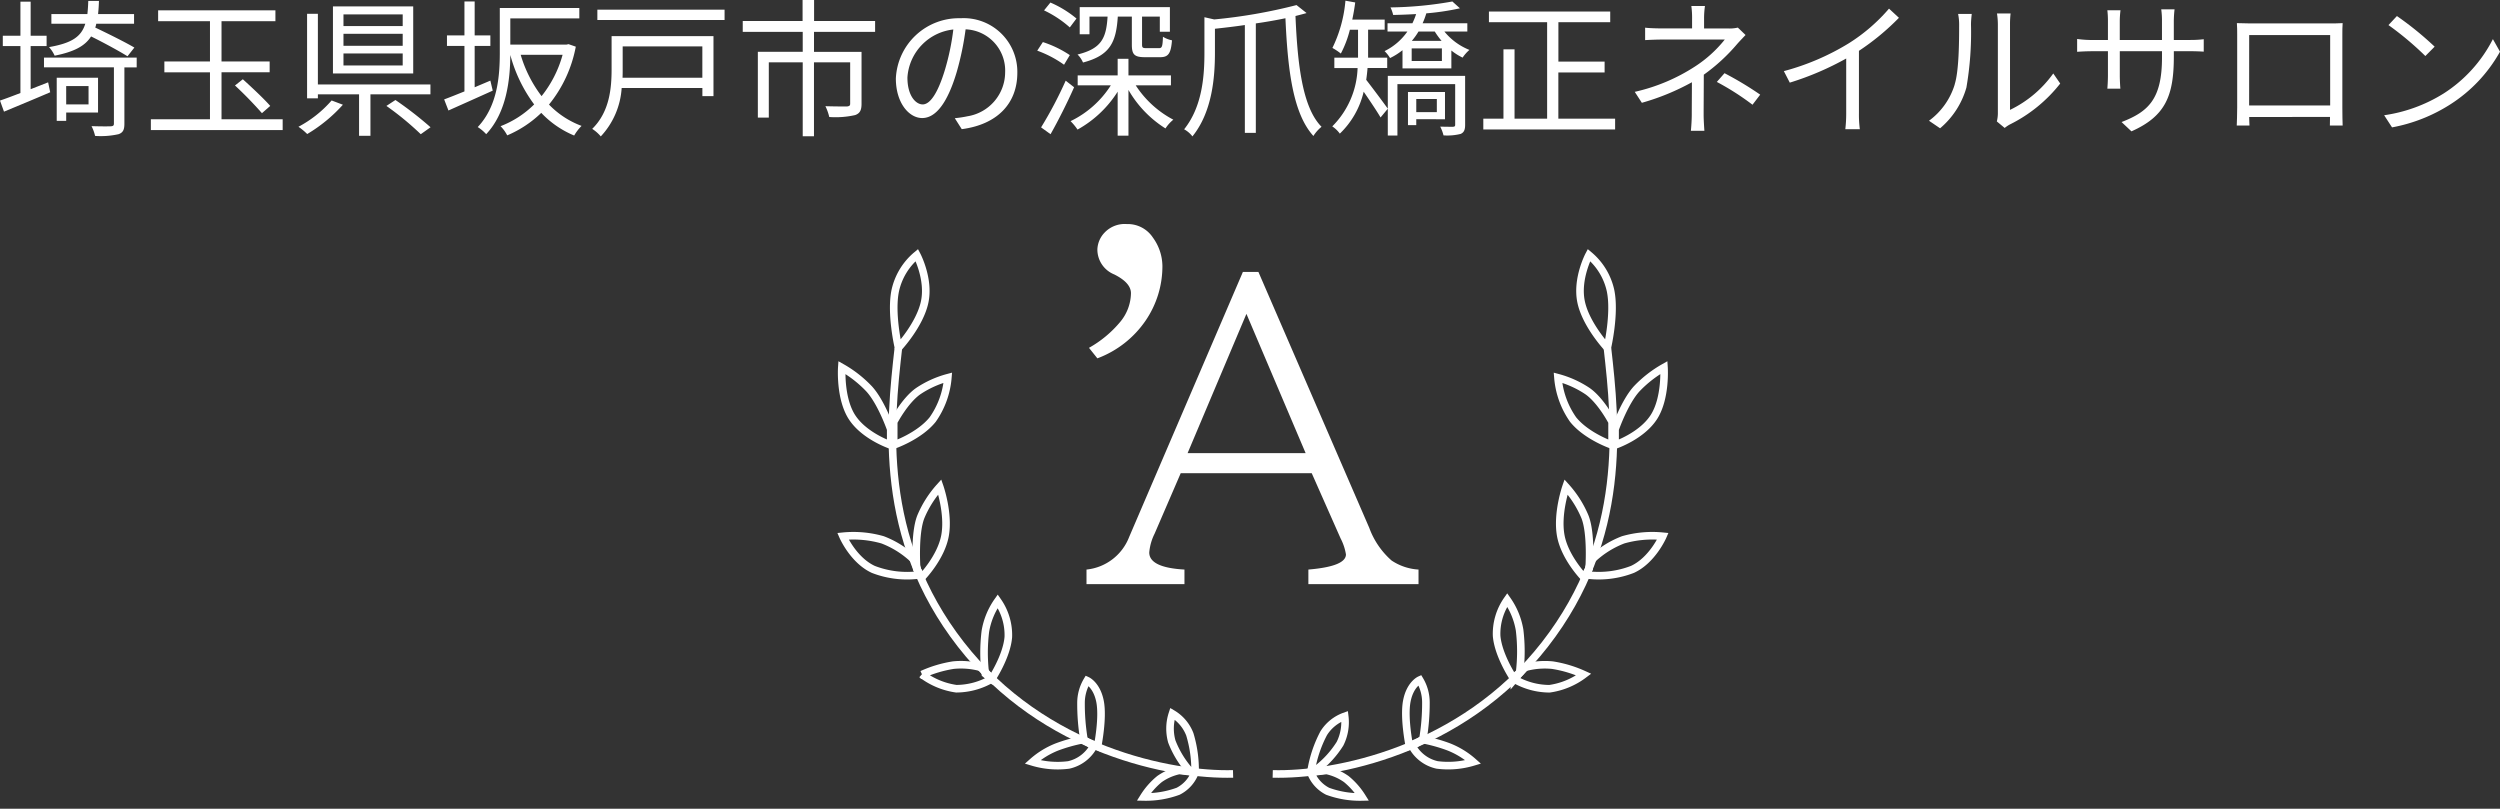
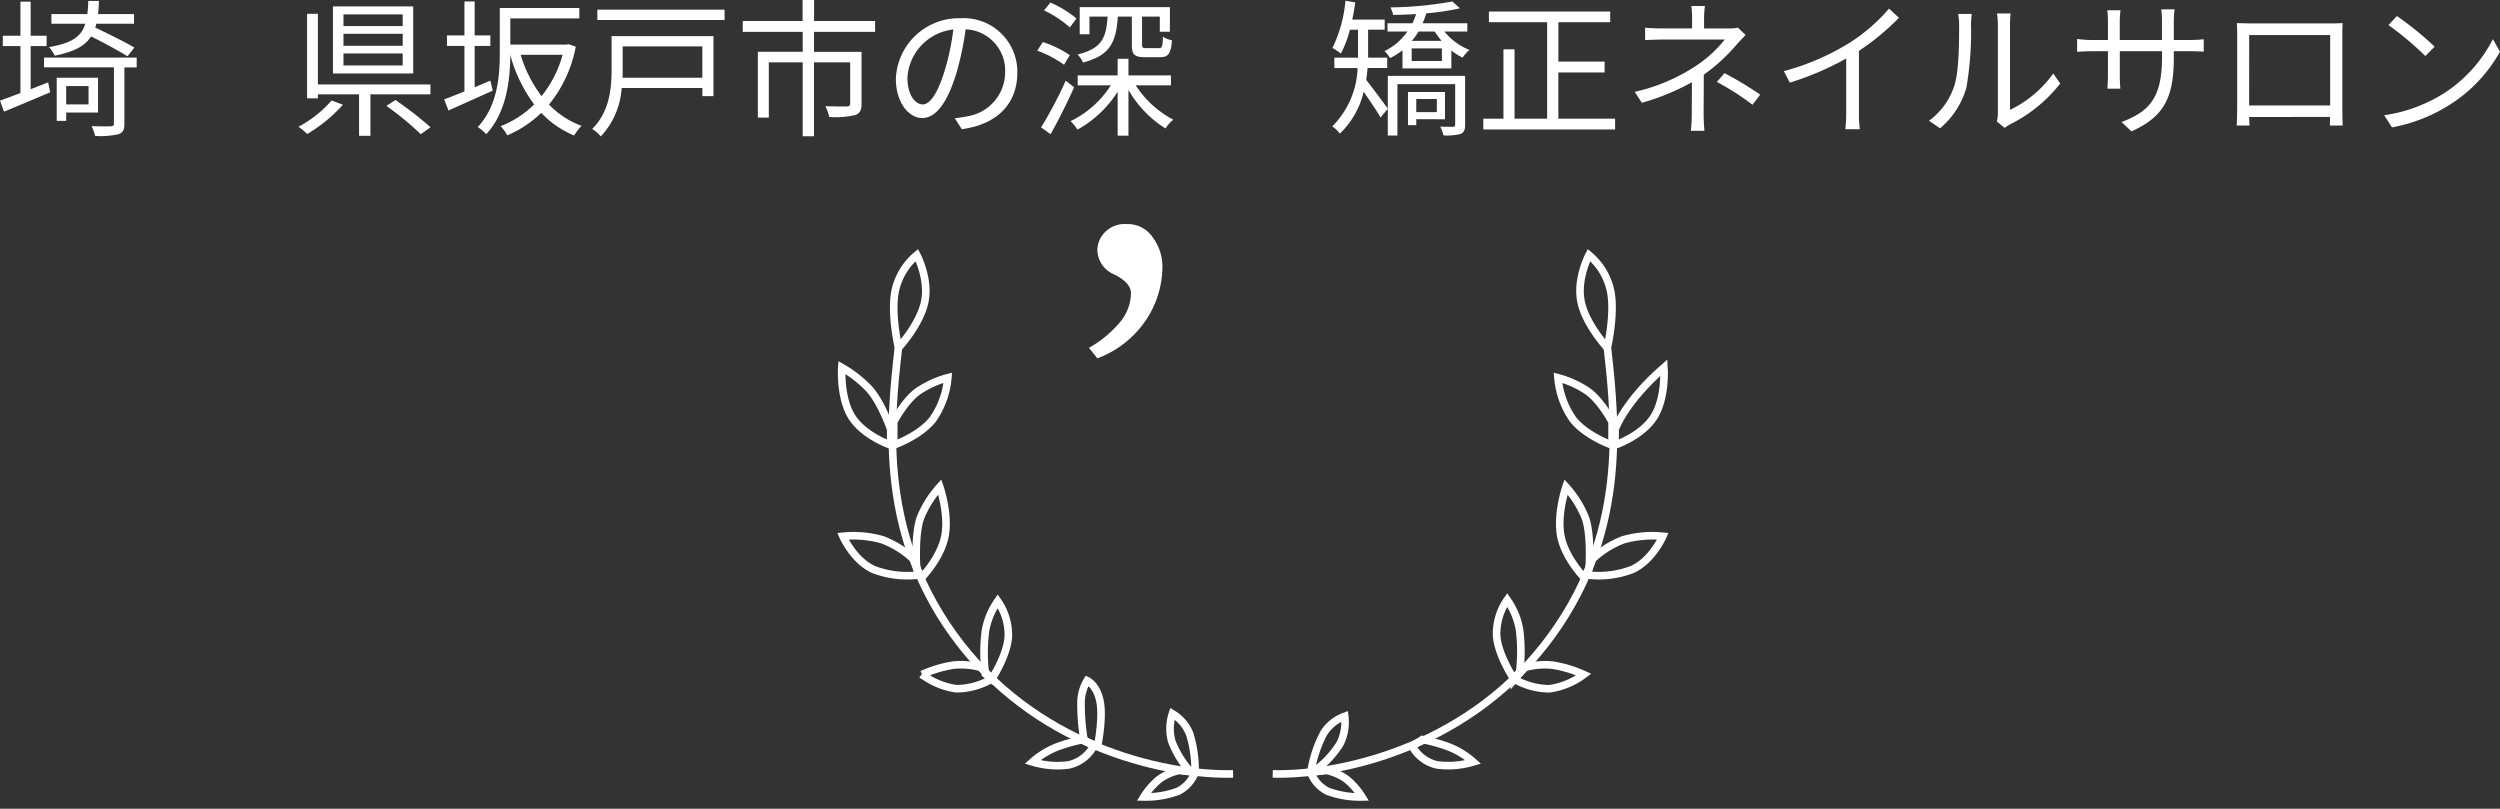
<svg xmlns="http://www.w3.org/2000/svg" width="428.214" height="138.524" viewBox="0 0 428.214 138.524">
  <rect x="0" y="0" width="428.214" height="138.524" fill="#333333" stroke="none" />
  <g id="グループ_6" data-name="グループ 6" transform="translate(-278 -897.309)">
    <g id="グループ_174" data-name="グループ 174" transform="translate(-1562.213 -81.691)">
      <path id="パス_59" data-name="パス 59" d="M347.577,263.247l.355,1.7c-2.715,1.167-5.658,2.385-7.915,3.323l-.685-1.9c.986-.33,2.181-.788,3.5-1.293v-8.042h-3.018v-1.774h3.018v-5.834h1.751v5.834h2.733v1.777h-2.733v7.381Zm15.169-2.563H360.64v9.641c0,1.04-.228,1.522-.986,1.8a13.894,13.894,0,0,1-4.033.3,7.419,7.419,0,0,0-.609-1.674c1.523.049,2.892.049,3.3.025s.533-.128.533-.482v-9.615H346.867v-1.664h15.88Zm-1.574-1.9c-1.42-.888-4.032-2.308-6.24-3.4-1.04,1.65-2.918,2.639-6.24,3.3a5.459,5.459,0,0,0-.965-1.471c3.907-.685,5.531-1.777,6.216-4.008h-5.809v-1.648H354.3c.076-.683.127-1.42.152-2.254h1.831c-.025.811-.076,1.574-.152,2.254h6.164v1.65h-6.468a5,5,0,0,1-.178.659c2.233,1.065,5.149,2.51,6.7,3.425Zm-10.5,9.639v1.42h-1.623v-7.381h7.077v5.961Zm0-1.395H354.5v-3.145h-3.831Z" transform="translate(1500.88 729.856)" fill="#fff" />
-       <path id="パス_60" data-name="パス 60" d="M380.251,269.1v1.851H357.675V269.1H367.8v-8.042h-7.812V259.2H367.8v-6.9H358.92v-1.853h20.09V252.3h-9.233v6.9h8.244v1.853h-8.244V269.1Zm-6.824-6.85c1.574,1.42,3.653,3.374,4.693,4.566l-1.42,1.244a65.291,65.291,0,0,0-4.617-4.745Z" transform="translate(1508.379 730.326)" fill="#fff" />
      <path id="パス_61" data-name="パス 61" d="M383.23,266.808a26.039,26.039,0,0,1-6.113,5.022,9.986,9.986,0,0,0-1.5-1.243,19.863,19.863,0,0,0,5.682-4.508Zm4.72-1.776v7.1H386v-7.1h-7.053v.686h-1.851V251.234h1.851v12.1h19.28v1.7Zm7.326-3.576H381.527v-11.49h13.749Zm-1.8-10.121H383.33v2h10.144Zm0,3.323H383.33v2.054h10.144Zm0,3.373H383.33v2.054h10.144ZM392.231,266a62.463,62.463,0,0,1,6.013,4.667l-1.675,1.192a50.656,50.656,0,0,0-5.885-4.845Z" transform="translate(1515.715 730.129)" fill="#fff" />
      <path id="パス_62" data-name="パス 62" d="M401.654,264.641c-2.639,1.193-5.428,2.436-7.585,3.4l-.735-1.9c.964-.354,2.157-.837,3.476-1.369V256.98h-2.994v-1.8h2.994v-5.809h1.75v5.809h2.689v1.8h-2.689v7.084c.888-.38,1.8-.761,2.689-1.141Zm14.229-7.533a22.247,22.247,0,0,1-4.591,9.918,14.959,14.959,0,0,0,5.58,3.653,8.112,8.112,0,0,0-1.268,1.65,16.352,16.352,0,0,1-5.635-3.883,19.108,19.108,0,0,1-5.834,3.856,6.406,6.406,0,0,0-1.141-1.572A16.656,16.656,0,0,0,408.751,267a25.12,25.12,0,0,1-4.086-8.473c-.024,4.211-.633,9.862-4.133,13.571a6.741,6.741,0,0,0-1.447-1.217c3.425-3.628,3.78-8.8,3.78-12.76v-7.636h13.622v1.777H404.666v4.489h9.641l.328-.075Zm-9.439,1.395a21.836,21.836,0,0,0,3.577,7.076,19.632,19.632,0,0,0,3.6-7.076Z" transform="translate(1522.956 729.885)" fill="#fff" />
      <path id="パス_63" data-name="パス 63" d="M432.107,265.176h-1.9v-1.395H416.381a13.384,13.384,0,0,1-3.577,8.294,6.571,6.571,0,0,0-1.471-1.293c2.994-2.918,3.322-7.026,3.322-10.2V254.9h17.452Zm1.9-13.039h-21.79v-1.775h21.79Zm-17.453,4.515v3.957c0,.456,0,.938-.025,1.42H430.2v-5.377Z" transform="translate(1530.315 730.291)" fill="#fff" />
      <path id="パス_64" data-name="パス 64" d="M441.842,254.645v3.425h8.143v8.876c0,1.09-.254,1.648-1.092,1.953a15.12,15.12,0,0,1-4.439.33,8.439,8.439,0,0,0-.659-1.851c1.7.051,3.222.051,3.678.051.431-.051.564-.152.564-.482v-7.078h-6.2v12.658h-1.927V259.868H434.1v9.462h-1.877V258.067h7.687v-3.425H429.636v-1.851h10.249v-3.6h1.972v3.6h10.451v1.851Z" transform="translate(1537.798 729.811)" fill="#fff" />
      <path id="パス_65" data-name="パス 65" d="M459.538,270.409l-1.192-1.878a18.86,18.86,0,0,0,2.182-.33,7.658,7.658,0,0,0,6.443-7.533,7.064,7.064,0,0,0-6.772-7.357,49.932,49.932,0,0,1-1.522,7.306c-1.55,5.225-3.552,7.889-5.917,7.889-2.254,0-4.508-2.587-4.508-6.772a10.811,10.811,0,0,1,11.085-10.324,9.191,9.191,0,0,1,9.721,9.335c0,5.327-3.5,8.876-9.514,9.664m-6.7-4.236c1.193,0,2.536-1.7,3.831-5.986a41.619,41.619,0,0,0,1.421-6.85,8.849,8.849,0,0,0-7.864,8.219c0,3.2,1.471,4.617,2.612,4.617" transform="translate(1545.409 730.713)" fill="#fff" />
      <path id="パス_66" data-name="パス 66" d="M470.032,260.152a18.9,18.9,0,0,0-4.591-2.411l.964-1.471a18.6,18.6,0,0,1,4.617,2.233Zm1.724,3.855c-1.167,2.639-2.713,5.709-4.033,8.042l-1.623-1.167a68.9,68.9,0,0,0,4.214-8Zm-.735-10.248a18.548,18.548,0,0,0-4.414-2.916l1.09-1.344a18.127,18.127,0,0,1,4.465,2.739Zm11.287,9.918a17.188,17.188,0,0,0,6.444,5.886,6.3,6.3,0,0,0-1.345,1.5,18.9,18.9,0,0,1-6.34-6.595V272.3h-1.851v-7.534a19.056,19.056,0,0,1-6.874,6.493,9.613,9.613,0,0,0-1.193-1.445,16.858,16.858,0,0,0,6.9-6.14h-5.682v-1.7h6.848v-2.842h1.851v2.842h7.277v1.7Zm-3.068-11.769c-.282,4.367-1.293,6.645-5.961,7.864a4.157,4.157,0,0,0-.938-1.371c4.108-1.014,4.919-2.789,5.148-6.493h-3.1v3.019h-1.674v-4.642h15.448v4.21h-1.726v-2.587h-3.043v4.769c0,.533.1.634.735.634h2.156c.507,0,.635-.228.686-1.953a4.59,4.59,0,0,0,1.55.609c-.178,2.309-.659,2.892-2.03,2.892H483.9c-1.831,0-2.254-.458-2.254-2.157v-4.79Z" transform="translate(1552.436 729.937)" fill="#fff" />
-       <path id="パス_67" data-name="パス 67" d="M504.272,251.172c-.583.179-1.243.331-1.9.509.355,8.294,1.192,15.676,4.465,18.974a6.4,6.4,0,0,0-1.395,1.572c-3.476-3.831-4.39-11.161-4.79-20.166-1.572.33-3.3.634-5.072.888v18.746H493.7V253.226c-1.724.256-3.476.459-5.124.637v4.107c0,4.108-.431,10.1-3.856,14.331a4.46,4.46,0,0,0-1.42-1.217c3.145-3.932,3.476-9.208,3.476-13.14v-6.058l1.674.38a89.721,89.721,0,0,0,14.1-2.46Z" transform="translate(1559.738 730.063)" fill="#fff" />
      <path id="パス_68" data-name="パス 68" d="M507.353,260.8c-.051.659-.127,1.344-.228,2.029.913,1.167,3.17,4.186,3.7,4.946l-1.243,1.5c-.583-1.014-1.9-2.967-2.892-4.414a14.519,14.519,0,0,1-4.086,7.185,4.968,4.968,0,0,0-1.295-1.243,14.808,14.808,0,0,0,4.339-9.994h-3.983v-1.775h4.059v-4.79h-1.395a18.2,18.2,0,0,1-1.55,4.086,10.232,10.232,0,0,0-1.445-.964,22.789,22.789,0,0,0,2.232-8.092l1.674.3c-.125.986-.3,1.972-.506,2.943h5.554v1.723h-2.84v4.79h3.273v1.777Zm13.165-6.241a10.55,10.55,0,0,0,4.287,3.146,6.413,6.413,0,0,0-1.168,1.319,9.807,9.807,0,0,1-1.927-1.217v3.068h-8.371v-3.119a11.259,11.259,0,0,1-2.13,1.344,5.84,5.84,0,0,0-.94-1.192,10.259,10.259,0,0,0,3.907-3.349h-3.4v-1.42h4.262a11.917,11.917,0,0,0,.634-1.574c-1.345.077-2.689.128-3.932.154a6.027,6.027,0,0,0-.456-1.295,64.2,64.2,0,0,0,10.6-1.014l1.293,1.167a42.544,42.544,0,0,1-5.758.864,13.686,13.686,0,0,1-.634,1.7h7.66v1.42Zm3.55,15.982c0,.811-.177,1.293-.761,1.55a9.45,9.45,0,0,1-2.942.254,6.724,6.724,0,0,0-.564-1.5c.986.027,1.9.027,2.182.027.3-.027.38-.1.38-.355v-6.951h-9.893v8.8h-1.648V262.146h13.243Zm-8.37-.964v1.013h-1.42V264.91h6.34v4.669Zm4.389-12.126h-5.175v2.157h5.175Zm-4.008-2.892a11.486,11.486,0,0,1-1.143,1.6h5.1a13.46,13.46,0,0,1-1.168-1.6Zm-.38,13.806h3.522v-2.254H515.7Z" transform="translate(1567.101 729.845)" fill="#fff" />
      <path id="パス_69" data-name="パス 69" d="M542.251,268.936v1.851H519.675v-1.851h3.45V257.064h1.9v11.872h5.58V252.423h-9.969v-1.831h20.776v1.831h-8.876v6.748h7.915v1.857h-7.923v7.915Z" transform="translate(1574.608 730.385)" fill="#fff" />
      <path id="パス_70" data-name="パス 70" d="M549.961,252.148v1.623h4.184a6.123,6.123,0,0,0,1.6-.152l1.319,1.268c-.456.482-1.014,1.065-1.42,1.523a31.3,31.3,0,0,1-5.732,5.276c0,2.079-.027,5.124-.027,6.823,0,.888.077,2,.127,2.791H547.7c.076-.737.152-1.9.152-2.791,0-1.471.025-3.8.025-5.53a40.368,40.368,0,0,1-8.574,3.522l-1.217-1.877a31.689,31.689,0,0,0,10.273-4.312,21.3,21.3,0,0,0,5.149-4.649H542.985c-.888,0-2.334.049-3.121.1v-2.13c.812.1,2.233.127,3.07.127h4.972v-1.612a15.157,15.157,0,0,0-.127-2.233h2.334a14.791,14.791,0,0,0-.152,2.233m2.181,10.78,1.319-1.5a57.279,57.279,0,0,1,6.113,3.677l-1.319,1.726a44.513,44.513,0,0,0-6.113-3.907" transform="translate(1582.136 730.108)" fill="#fff" />
      <path id="パス_71" data-name="パス 71" d="M567.3,256.2a30.236,30.236,0,0,0,6.927-5.961l1.7,1.572a41.529,41.529,0,0,1-6.85,5.656v10.707a19.149,19.149,0,0,0,.152,2.715h-2.485a23.526,23.526,0,0,0,.152-2.715v-9.393a50.069,50.069,0,0,1-9.664,4.135l-1.016-1.972A41.935,41.935,0,0,0,567.3,256.2" transform="translate(1589.546 730.239)" fill="#fff" />
      <path id="パス_72" data-name="パス 72" d="M578.266,262.956c.735-2.31.761-7.384.761-10.2a9.263,9.263,0,0,0-.177-1.851h2.334c-.025.306-.127,1.066-.127,1.831a55.507,55.507,0,0,1-.786,10.782,14.186,14.186,0,0,1-4.508,6.975l-1.9-1.293a12.034,12.034,0,0,0,4.414-6.24m7.382,4.945v-15.2a12.072,12.072,0,0,0-.152-1.878h2.333a15.721,15.721,0,0,0-.1,1.878v14.635a19.474,19.474,0,0,0,7.408-6.24l1.192,1.726a25.191,25.191,0,0,1-8.65,7.024,5.52,5.52,0,0,0-.862.585l-1.344-1.116a6.065,6.065,0,0,0,.177-1.422" transform="translate(1596.759 730.482)" fill="#fff" />
      <path id="パス_73" data-name="パス 73" d="M601.182,271.228l-1.7-1.6c4.617-1.776,6.926-3.957,6.926-11.059V257.5h-7.229v4.11c0,.938.075,2.054.1,2.308h-2.231c.025-.254.1-1.344.1-2.308V257.5h-2.74c-1.09,0-2.232.076-2.536.1V255.4a18.6,18.6,0,0,0,2.536.177h2.74v-3.24a15.685,15.685,0,0,0-.1-1.851H599.3a15.724,15.724,0,0,0-.125,1.851v3.24h7.229V252.4a14.135,14.135,0,0,0-.127-2.079h2.282a19.217,19.217,0,0,0-.127,2.079v3.171h2.791a18.689,18.689,0,0,0,2.334-.127v2.13c-.282-.025-1.219-.076-2.334-.076h-2.788v.913c0,6.748-1.445,10.224-7.254,12.81" transform="translate(1604.124 730.275)" fill="#fff" />
      <path id="パス_74" data-name="パス 74" d="M613.564,252.051h13.621c.564,0,1.472,0,2.233-.051-.051.634-.051,1.344-.051,1.972v12.506c0,.811.025,2.791.051,3.068h-2.188c0-.178.025-.786.025-1.471H613.409c.025.659.025,1.268.051,1.471h-2.182c.025-.328.076-2.206.076-3.1V253.972c0-.583,0-1.369-.051-1.972.986.025,1.674.051,2.254.051M613.4,266.1H627.28v-12.05H613.409Z" transform="translate(1612.057 730.96)" fill="#fff" />
      <path id="パス_75" data-name="パス 75" d="M639.353,264.428a23.9,23.9,0,0,0,8.473-9.335l1.217,2.155a25.338,25.338,0,0,1-8.522,9.031,27.845,27.845,0,0,1-9.97,3.932l-1.351-2.079a26.189,26.189,0,0,0,10.144-3.7m-1.5-8.042-1.588,1.6a52.819,52.819,0,0,0-6.317-5.3l1.447-1.55a55.556,55.556,0,0,1,6.468,5.251" transform="translate(1619.384 730.607)" fill="#fff" />
    </g>
    <g id="グループ_1" data-name="グループ 1" transform="translate(-375.131 500.35)">
      <path id="パス_1" data-name="パス 1" d="M315.378,432.588c-1.45,12.845-3.526,32.471,10.718,50.754s36.1,22.444,46.615,22.168" transform="translate(491.627 24.009)" fill="none" stroke="#fff" stroke-width="1.3" />
      <path id="パス_3" data-name="パス 3" d="M320.375,419.4a17.045,17.045,0,0,0-4.115,3.761c-1.7,2.267-2.364,6.294-2.364,6.294l1.228,3.779s3.686-2.761,5-6.219a14.525,14.525,0,0,0,.251-7.615Z" transform="translate(640.388 -36.221) rotate(18)" fill="none" stroke="#fff" stroke-width="1.3" />
      <path id="パス_5" data-name="パス 5" d="M320.207,418.742a18.053,18.053,0,0,0-4.009,4.552c-1.578,2.68-2.088,8.626-2.088,8.626l.621,1.649s3.787-2.82,5.058-6.444S320.207,418.742,320.207,418.742Z" transform="translate(432.331 116.868) rotate(-9)" fill="none" stroke="#fff" stroke-width="1.3" />
      <path id="パス_7" data-name="パス 7" d="M319.964,421.372a12.547,12.547,0,0,0-3.818,4.05,30.217,30.217,0,0,0-2.612,6.8l.68,1.251s3.818-2.706,5.255-5.733a10.119,10.119,0,0,0,.495-6.368Z" transform="translate(374.444 220.999) rotate(-20.972)" fill="none" stroke="#fff" stroke-width="1.3" />
      <path id="パス_9" data-name="パス 9" d="M319.071,424.018a7.469,7.469,0,0,0-3.142,2.415,37.074,37.074,0,0,0-3.443,5.449l1.236,2.2s3.672-3.254,4.949-5.866S319.071,424.018,319.071,424.018Z" transform="matrix(0.799, -0.602, 0.602, 0.799, 329.153, 366.826)" fill="none" stroke="#fff" stroke-width="1.3" />
      <path id="パス_12" data-name="パス 12" d="M319.377,424.756a8.222,8.222,0,0,0-4.044,2.5,16.672,16.672,0,0,0-2.569,5.352l.334.854a21.1,21.1,0,0,0,4.937-4.277A7.039,7.039,0,0,0,319.377,424.756Z" transform="translate(323.774 555.722) rotate(-57)" fill="none" stroke="#fff" stroke-width="1.3" />
      <path id="パス_8" data-name="パス 8" d="M6.371,10.686A20.709,20.709,0,0,1,1.976,7.218,12.99,12.99,0,0,1-.45,3.018L.2.5A12.067,12.067,0,0,1,5,4.49a12.725,12.725,0,0,1,1.371,6.2Z" transform="translate(823.472 513.41) rotate(125.025)" fill="none" stroke="#fff" stroke-width="1.3" />
      <path id="パス_10" data-name="パス 10" d="M5.607,10.15A14.128,14.128,0,0,1,1.72,7.174,27.278,27.278,0,0,1-1.092,3.382L-.663,1.36A6.424,6.424,0,0,1,3.871,4.189,14.894,14.894,0,0,1,5.607,10.15Z" transform="matrix(-0.358, 0.934, -0.934, -0.358, 841.474, 525.868)" fill="none" stroke="#fff" stroke-width="1.3" />
      <path id="パス_11" data-name="パス 11" d="M4.25,8.761A12.664,12.664,0,0,1,.842,6.52,9.121,9.121,0,0,1-1.092,3.382L-1.157.641a5.989,5.989,0,0,1,3.62,2.425A16.055,16.055,0,0,1,4.25,8.761Z" transform="translate(858.305 530.478) rotate(98)" fill="none" stroke="#fff" stroke-width="1.3" />
      <path id="パス_6" data-name="パス 6" d="M5.267,14.465A18.129,18.129,0,0,1,.9,9.237a16.014,16.014,0,0,1-1.4-6.4L.767.592A16.028,16.028,0,0,1,5.6,6.766C6.911,10.306,5.267,14.465,5.267,14.465Z" transform="translate(811.471 495.317) rotate(135)" fill="none" stroke="#fff" stroke-width="1.3" />
      <path id="パス_4" data-name="パス 4" d="M5.089,15.223A20.126,20.126,0,0,1,1.8,10.362C.485,7.562.39,2.579.39,2.579L1.228,0S5.052,2.839,6.055,6.585,5.089,15.223,5.089,15.223Z" transform="translate(806.864 472.813) rotate(162)" fill="none" stroke="#fff" stroke-width="1.3" />
      <path id="パス_13" data-name="パス 13" d="M315.4,432.511s-1.366-5.842-.554-9.77a10.988,10.988,0,0,1,3.7-6.1s2.159,4.073,1.347,8S315.4,432.511,315.4,432.511Z" transform="translate(491.627 24.009)" fill="none" stroke="#fff" stroke-width="1.3" />
      <path id="パス_1-2" data-name="パス 1" d="M371.679,432.588c1.45,12.845,3.526,32.471-10.718,50.754s-36.1,22.444-46.615,22.168" transform="translate(556.784 24.009)" fill="none" stroke="#fff" stroke-width="1.3" />
      <path id="パス_3-2" data-name="パス 3" d="M6.479,13.834a17.045,17.045,0,0,1-4.115-3.761C.664,7.806,0,3.779,0,3.779L1.228,0s3.686,2.761,5,6.219a14.525,14.525,0,0,1,.251,7.615Z" transform="translate(930.425 472.813) rotate(162)" fill="none" stroke="#fff" stroke-width="1.3" />
      <path id="パス_5-2" data-name="パス 5" d="M6.1,14.826a18.053,18.053,0,0,1-4.009-4.552C.51,7.6,0,1.649,0,1.649L.621,0S4.408,2.82,5.679,6.444,6.1,14.826,6.1,14.826Z" transform="translate(925.07 495.96) rotate(-171)" fill="none" stroke="#fff" stroke-width="1.3" />
      <path id="パス_7-2" data-name="パス 7" d="M6.429,12.1a12.547,12.547,0,0,1-3.818-4.05A30.215,30.215,0,0,1,0,1.251L.68,0S4.5,2.706,5.935,5.733A10.119,10.119,0,0,1,6.429,12.1Z" transform="matrix(-0.934, -0.358, 0.358, -0.934, 912.97, 513.324)" fill="none" stroke="#fff" stroke-width="1.3" />
-       <path id="パス_9-2" data-name="パス 9" d="M6.585,10.066A7.47,7.47,0,0,1,3.443,7.652,37.074,37.074,0,0,1,0,2.2L1.236,0S4.907,3.254,6.184,5.866,6.585,10.066,6.585,10.066Z" transform="matrix(-0.799, -0.602, 0.602, -0.799, 895.513, 525.442)" fill="none" stroke="#fff" stroke-width="1.3" />
      <path id="パス_12-2" data-name="パス 12" d="M6.613,8.706a8.222,8.222,0,0,1-4.044-2.5A16.673,16.673,0,0,1,0,.854L.334,0A21.1,21.1,0,0,1,5.271,4.277,7.039,7.039,0,0,1,6.613,8.706Z" transform="matrix(-0.375, -0.927, 0.927, -0.375, 877.87, 529.049)" fill="none" stroke="#fff" stroke-width="1.3" />
      <path id="パス_8-2" data-name="パス 8" d="M6.82,0A20.709,20.709,0,0,0,2.426,3.467,12.99,12.99,0,0,0,0,7.668l.653,2.52A12.067,12.067,0,0,0,5.447,6.2,12.725,12.725,0,0,0,6.82,0Z" transform="translate(920.492 506.913) rotate(54.975)" fill="none" stroke="#fff" stroke-width="1.3" />
      <path id="パス_10-2" data-name="パス 10" d="M6.7,0A14.128,14.128,0,0,0,2.811,2.976,27.278,27.278,0,0,0,0,6.768L.429,8.79A6.424,6.424,0,0,0,4.962,5.961,14.894,14.894,0,0,0,6.7,0Z" transform="matrix(0.358, 0.934, -0.934, 0.358, 903.079, 521.211)" fill="none" stroke="#fff" stroke-width="1.3" />
      <path id="パス_11-2" data-name="パス 11" d="M5.408,0A12.664,12.664,0,0,0,2,2.241,9.121,9.121,0,0,0,.066,5.378L0,8.12A5.989,5.989,0,0,0,3.621,5.7,16.055,16.055,0,0,0,5.408,0Z" transform="translate(885.677 528.113) rotate(82)" fill="none" stroke="#fff" stroke-width="1.3" />
      <path id="パス_6-2" data-name="パス 6" d="M5.77,0A18.129,18.129,0,0,0,1.4,5.228a16.014,16.014,0,0,0-1.4,6.4l1.27,2.241A16.028,16.028,0,0,0,6.1,7.7C7.414,4.159,5.77,0,5.77,0Z" transform="translate(933.87 484.733) rotate(45)" fill="none" stroke="#fff" stroke-width="1.3" />
-       <path id="パス_4-2" data-name="パス 4" d="M4.7,0A20.126,20.126,0,0,0,1.405,4.86C.1,7.661,0,12.644,0,12.644l.838,2.579s3.824-2.839,4.827-6.585S4.7,0,4.7,0Z" transform="translate(933.679 458.456) rotate(18)" fill="none" stroke="#fff" stroke-width="1.3" />
+       <path id="パス_4-2" data-name="パス 4" d="M4.7,0C.1,7.661,0,12.644,0,12.644l.838,2.579s3.824-2.839,4.827-6.585S4.7,0,4.7,0Z" transform="translate(933.679 458.456) rotate(18)" fill="none" stroke="#fff" stroke-width="1.3" />
      <path id="パス_13-2" data-name="パス 13" d="M319.258,432.511s1.366-5.842.554-9.77a10.988,10.988,0,0,0-3.7-6.1s-2.159,4.073-1.347,8S319.258,432.511,319.258,432.511Z" transform="translate(609.184 24.009)" fill="none" stroke="#fff" stroke-width="1.3" />
-       <path id="パス_15" data-name="パス 15" d="M27.391-53.468h2.662l19,43.866A13.675,13.675,0,0,0,52.86-4.043a9.27,9.27,0,0,0,4.616,1.55V0H38.61V-2.493q6.435-.539,6.435-2.594a9.022,9.022,0,0,0-.91-2.729L39.183-19H16.745L12.264-8.625a8.9,8.9,0,0,0-.91,3.2q0,2.594,6.031,2.931V0H.606V-2.493A8.784,8.784,0,0,0,7.917-8.086ZM28-46.292,17.924-22.438H38.139Z" transform="translate(838.627 497.009)" fill="#fff" />
      <path id="パス_14" data-name="パス 14" d="M6.469-69.359a4.391,4.391,0,0,1,1.258-2.875A4.748,4.748,0,0,1,11.5-73.672a5.164,5.164,0,0,1,4.492,2.336,8.409,8.409,0,0,1,1.617,4.852,16.517,16.517,0,0,1-2.875,9.344,17.347,17.347,0,0,1-8.266,6.469l-1.437-1.8a19.117,19.117,0,0,0,5.391-4.492,7.863,7.863,0,0,0,1.8-4.852q0-1.8-2.875-3.234a4.6,4.6,0,0,1-2.878-4.31Z" transform="translate(834.627 509.009)" fill="#fff" />
    </g>
  </g>
</svg>